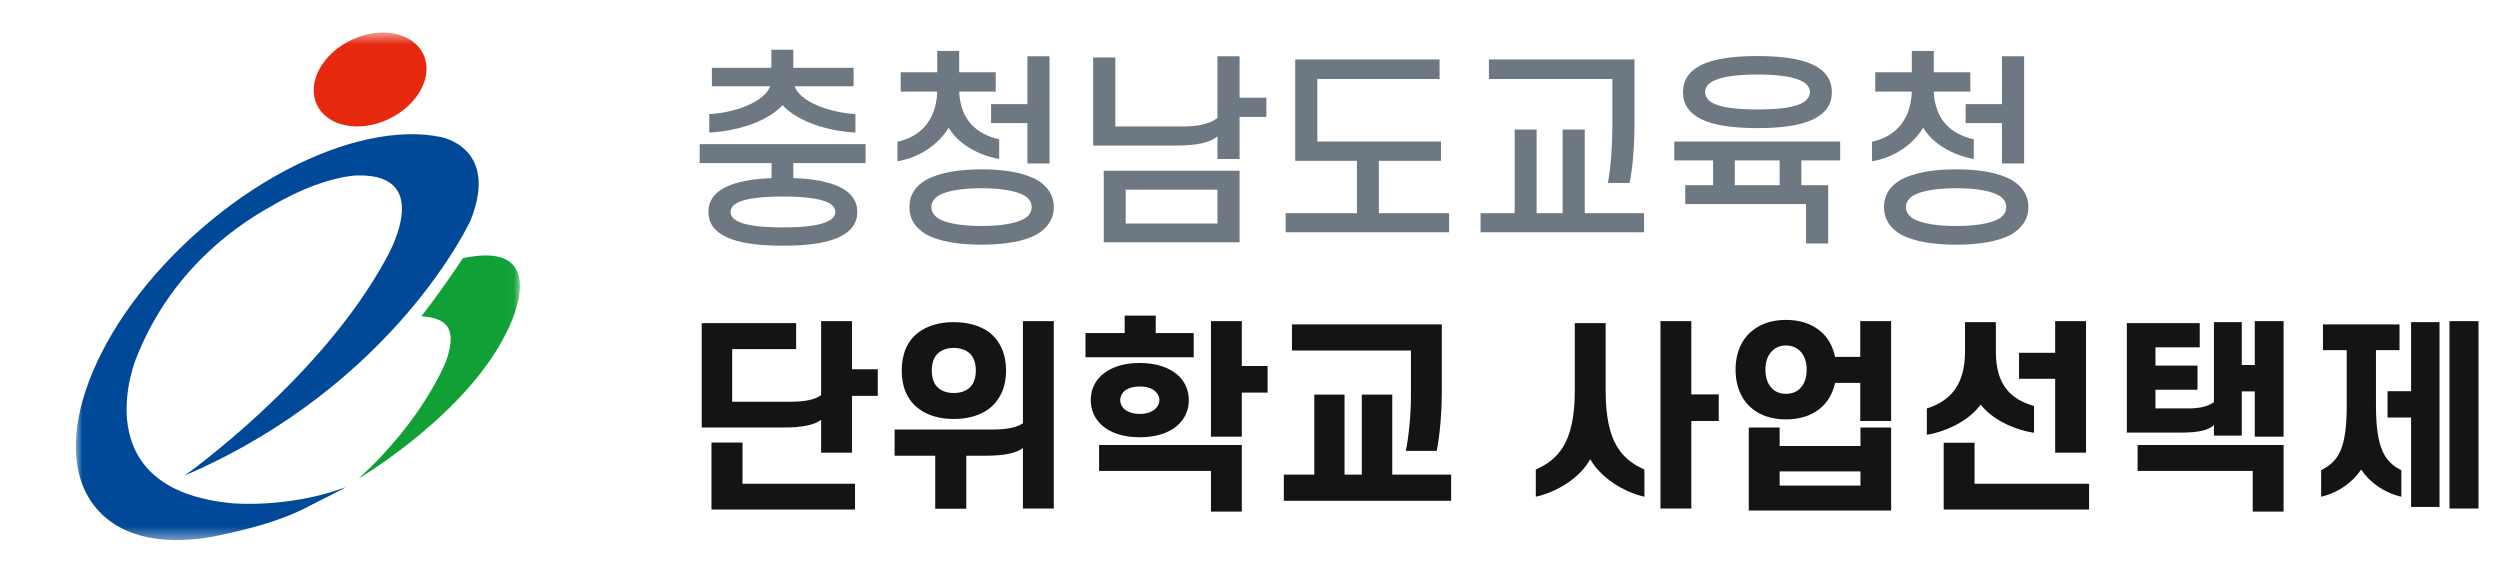
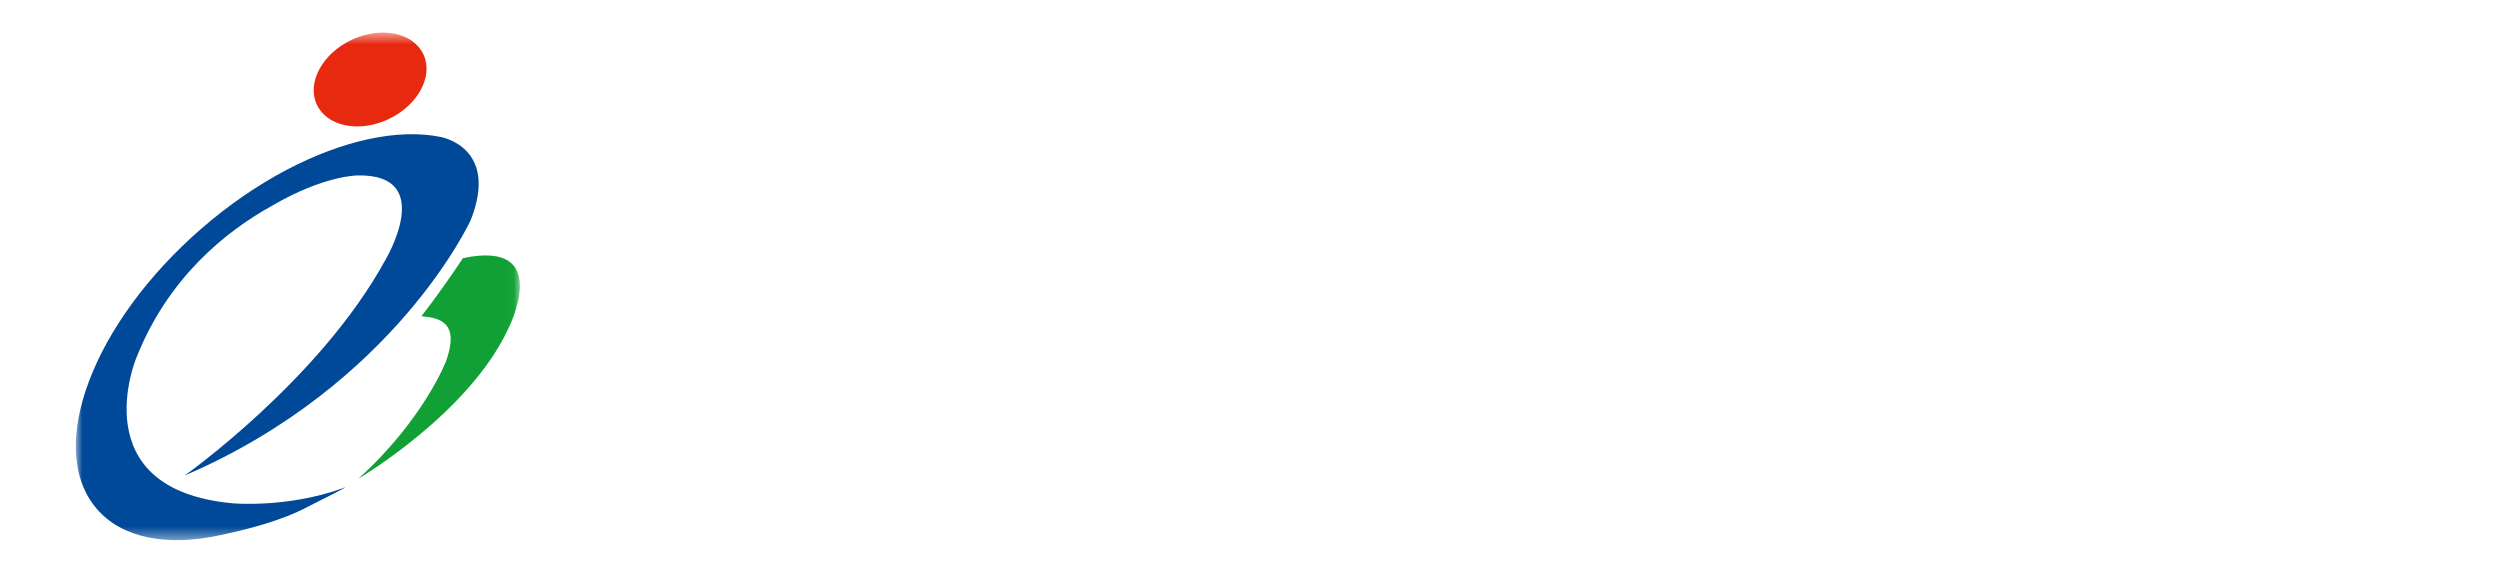
<svg xmlns="http://www.w3.org/2000/svg" width="197" height="46" viewBox="0 0 197 46" fill="none">
  <mask id="mask0_13583_62973" style="mask-type:luminance" maskUnits="userSpaceOnUse" x="5" y="2" width="36" height="41">
    <path d="M40.968 2.566H5.968V42.566H40.968V2.566Z" fill="white" />
  </mask>
  <g mask="url(#mask0_13583_62973)">
    <path d="M33.372 4.302C32.576 2.567 30.053 2.045 27.727 3.131C25.4 4.217 24.163 6.503 24.959 8.231C25.756 9.959 28.285 10.488 30.605 9.394C32.925 8.308 34.169 6.023 33.372 4.295" fill="#E7290F" />
    <path d="M27.048 38.447C27.852 38.158 25.029 39.519 24.309 39.907C22.073 41.092 19.39 41.734 17.322 42.178C13.185 43.067 9.615 42.439 7.602 40.069C3.57 35.33 7.288 25.448 15.896 17.992C20.201 14.261 24.91 11.849 29.053 10.96C31.122 10.515 33.05 10.452 34.713 10.791C34.713 10.791 39.367 11.574 37.096 17.336C37.096 17.336 31.185 30.314 14.548 37.474C14.548 37.474 25.218 29.919 30.36 20.496C30.36 20.496 34.448 13.704 28.194 13.824C28.194 13.824 25.539 13.803 21.423 16.222C17.797 18.225 13.227 21.893 10.732 28.227C10.732 28.227 6.435 38.567 18.335 39.66C18.335 39.66 22.639 40.055 27.048 38.461" fill="#004998" />
    <path d="M36.48 20.341C35.816 21.342 34.51 23.254 33.203 24.919C34.726 25.046 36.222 25.454 35.153 28.452C35.153 28.452 33.392 33.058 28.249 37.713C28.249 37.713 36.934 32.614 40.051 25.906C40.051 25.906 43.684 18.824 36.48 20.341Z" fill="#10A035" />
  </g>
-   <path d="M67.264 6.8H62.608C63.088 8.064 65.408 8.864 67.408 8.992V10.448C65.104 10.32 62.816 9.536 61.664 8.288C60.496 9.552 58.208 10.32 55.888 10.448V8.992C57.904 8.88 60.208 8.064 60.688 6.8H56.096V5.344H60.784V3.92H62.512V5.344H67.264V6.8ZM55.136 12.848V11.36H68.208V12.848H62.512V14.032C64 14.08 65.28 14.304 66.176 14.736C67.04 15.152 67.552 15.792 67.552 16.704C67.552 17.616 67.04 18.256 66.176 18.656C65.12 19.184 63.536 19.36 61.696 19.36C59.856 19.36 58.256 19.184 57.2 18.656C56.336 18.256 55.824 17.616 55.824 16.704C55.824 15.792 56.336 15.152 57.2 14.736C58.08 14.304 59.344 14.096 60.8 14.032V12.848H55.136ZM57.568 16.704C57.568 17.008 57.76 17.248 58.112 17.424C58.784 17.776 60.016 17.92 61.696 17.92C63.36 17.92 64.592 17.776 65.264 17.424C65.632 17.248 65.824 17.008 65.824 16.704C65.824 16.4 65.632 16.16 65.264 15.968C64.592 15.632 63.36 15.488 61.696 15.488C60.016 15.488 58.784 15.632 58.112 15.968C57.76 16.16 57.568 16.4 57.568 16.704ZM70.975 7.216V5.696H73.855V4.016H75.583V5.696H78.463V7.216H75.583C75.679 9.472 76.991 10.592 78.735 10.976V12.528C76.991 12.208 75.503 11.312 74.751 10.064C73.999 11.328 72.479 12.432 70.719 12.704V11.168C72.495 10.784 73.775 9.52 73.855 7.216H70.975ZM82.703 12.88H80.959V9.696H78.095V8.208H80.959V4.432H82.703V12.88ZM71.663 16.32C71.663 15.344 72.159 14.64 72.975 14.176C74.047 13.584 75.615 13.344 77.343 13.344C79.071 13.344 80.655 13.584 81.711 14.176C82.511 14.64 83.039 15.344 83.039 16.32C83.039 17.296 82.511 17.984 81.711 18.464C80.655 19.056 79.071 19.28 77.343 19.28C75.615 19.28 74.047 19.056 72.975 18.464C72.159 17.984 71.663 17.296 71.663 16.32ZM73.391 16.32C73.391 16.688 73.599 16.992 73.967 17.232C74.639 17.616 75.839 17.808 77.343 17.808C78.847 17.808 80.047 17.616 80.719 17.232C81.103 16.992 81.295 16.688 81.295 16.32C81.295 15.936 81.103 15.648 80.719 15.408C80.047 15.024 78.847 14.832 77.343 14.832C75.839 14.832 74.639 15.024 73.967 15.408C73.599 15.648 73.391 15.936 73.391 16.32ZM92.639 11.472H86.143V4.528H87.887V9.968H93.103C94.415 9.968 95.311 9.776 95.935 9.296V4.432H97.679V7.696H99.791V9.216H97.679V12.528H95.935V10.752C95.327 11.248 94.287 11.472 92.639 11.472ZM86.975 19.088V13.456H97.679V19.088H86.975ZM95.935 14.944H88.703V17.616H95.935V14.944ZM113.438 6.224H103.806V11.152H113.55V12.672H108.654V16.8H114.19V18.304H101.31V16.8H106.926V12.672H102.062V4.688H113.438V6.224ZM127.054 10.08V6.224H117.326V4.688H128.798V9.728C128.798 11.376 128.67 13.152 128.414 14.416H126.702C126.926 13.2 127.054 11.504 127.054 10.08ZM123.134 10.208H124.878V16.8H129.55V18.304H116.67V16.8H119.358V10.208H121.086V16.8H123.134V10.208ZM132.621 7.264C132.621 6.464 132.957 5.84 133.581 5.408C134.557 4.704 136.253 4.416 138.493 4.416C140.717 4.416 142.413 4.704 143.389 5.408C144.013 5.84 144.349 6.464 144.349 7.264C144.349 8.064 144.013 8.672 143.389 9.104C142.413 9.808 140.717 10.096 138.493 10.096C136.253 10.096 134.557 9.808 133.581 9.104C132.957 8.672 132.621 8.064 132.621 7.264ZM134.365 7.264C134.365 7.584 134.541 7.856 134.861 8.064C135.549 8.48 136.829 8.624 138.493 8.624C140.141 8.624 141.437 8.48 142.109 8.064C142.429 7.856 142.621 7.584 142.621 7.264C142.621 6.928 142.429 6.656 142.109 6.464C141.437 6.048 140.141 5.872 138.493 5.872C136.829 5.872 135.549 6.048 134.861 6.464C134.541 6.656 134.365 6.928 134.365 7.264ZM140.237 14.592V12.64H136.701V14.592H140.237ZM134.989 14.592V12.64H131.933V11.152H145.005V12.64H141.949V14.592H144.061V19.184H142.317V16.08H132.797V14.592H134.989ZM147.772 7.216V5.696H150.652V4.016H152.38V5.696H155.26V7.216H152.38C152.476 9.472 153.788 10.592 155.532 10.976V12.528C153.788 12.208 152.3 11.312 151.548 10.064C150.796 11.328 149.276 12.432 147.516 12.704V11.168C149.292 10.784 150.572 9.52 150.652 7.216H147.772ZM159.5 12.88H157.756V9.696H154.892V8.208H157.756V4.432H159.5V12.88ZM148.46 16.32C148.46 15.344 148.956 14.64 149.772 14.176C150.844 13.584 152.412 13.344 154.14 13.344C155.868 13.344 157.452 13.584 158.508 14.176C159.308 14.64 159.836 15.344 159.836 16.32C159.836 17.296 159.308 17.984 158.508 18.464C157.452 19.056 155.868 19.28 154.14 19.28C152.412 19.28 150.844 19.056 149.772 18.464C148.956 17.984 148.46 17.296 148.46 16.32ZM150.188 16.32C150.188 16.688 150.396 16.992 150.764 17.232C151.436 17.616 152.636 17.808 154.14 17.808C155.644 17.808 156.844 17.616 157.516 17.232C157.9 16.992 158.092 16.688 158.092 16.32C158.092 15.936 157.9 15.648 157.516 15.408C156.844 15.024 155.644 14.832 154.14 14.832C152.636 14.832 151.436 15.024 150.764 15.408C150.396 15.648 150.188 15.936 150.188 16.32Z" fill="#6D7882" />
-   <path d="M61.728 33.688H55.296V25.464H62.736V27.512H57.696V31.656H62.24C63.472 31.656 64.176 31.496 64.704 31.144V25.304H67.136V29.096H69.168V31.192H67.136V35.672H64.704V33.08C64.176 33.48 63.28 33.688 61.728 33.688ZM56.064 34.872H58.512V38.12H67.376V40.152H56.064V34.872ZM71.055 29.208C71.055 27.88 71.503 26.856 72.367 26.2C73.071 25.672 74.015 25.384 75.151 25.384C76.303 25.384 77.263 25.672 77.967 26.2C78.799 26.856 79.279 27.88 79.279 29.208C79.279 30.504 78.799 31.528 77.967 32.184C77.263 32.728 76.303 33.016 75.151 33.016C74.015 33.016 73.071 32.728 72.367 32.184C71.503 31.528 71.055 30.504 71.055 29.208ZM73.423 29.208C73.423 29.768 73.583 30.248 73.903 30.536C74.191 30.808 74.607 30.968 75.151 30.968C75.727 30.968 76.127 30.808 76.415 30.536C76.735 30.248 76.895 29.768 76.895 29.208C76.895 28.616 76.735 28.152 76.415 27.848C76.127 27.592 75.727 27.416 75.151 27.416C74.607 27.416 74.191 27.592 73.903 27.848C73.583 28.152 73.423 28.616 73.423 29.208ZM80.607 33.352V25.304H83.039V40.072H80.607V35.304C80.047 35.72 79.151 35.912 77.567 35.912H76.143V40.088H73.695V35.912H70.495V33.848H78.079C79.295 33.848 80.063 33.72 80.607 33.352ZM94.063 26.248V28.152H85.535V26.248H88.623V24.872H91.071V26.248H94.063ZM88.271 31.528C88.271 31.8 88.399 32.04 88.591 32.232C88.879 32.472 89.295 32.616 89.807 32.616C90.335 32.616 90.751 32.472 91.023 32.232C91.231 32.04 91.359 31.8 91.359 31.528C91.359 31.256 91.231 31.016 91.023 30.824C90.751 30.584 90.335 30.456 89.807 30.456C89.295 30.456 88.879 30.584 88.591 30.824C88.399 31.016 88.271 31.256 88.271 31.528ZM85.951 31.528C85.951 30.728 86.271 30.04 86.847 29.528C87.519 28.952 88.527 28.6 89.807 28.6C91.103 28.6 92.111 28.952 92.783 29.528C93.359 30.04 93.679 30.728 93.679 31.528C93.679 32.328 93.359 33.016 92.783 33.528C92.111 34.12 91.103 34.456 89.807 34.456C88.527 34.456 87.519 34.12 86.847 33.528C86.271 33.016 85.951 32.328 85.951 31.528ZM95.423 25.304H97.855V28.84H99.887V30.936H97.855V34.408H95.423V25.304ZM86.607 37.112V35.064H97.855V40.312H95.423V37.112H86.607ZM111.182 31.256V27.624H101.806V25.56H113.614V30.792C113.614 32.44 113.47 34.232 113.214 35.528H110.782C111.022 34.312 111.182 32.648 111.182 31.256ZM107.31 37.4V31.096H109.71V37.4H114.35V39.464H101.166V37.4H103.566V31.096H105.95V37.4H107.31ZM125.309 36.184C124.557 37.576 122.829 38.728 121.021 39.144V37C122.733 36.232 124.093 34.952 124.093 30.808V25.464H126.525V30.808C126.525 34.952 127.853 36.216 129.581 37V39.144C127.789 38.728 126.093 37.56 125.309 36.184ZM130.845 25.304H133.277V31.08H135.437V33.176H133.277V40.072H130.845V25.304ZM136.764 29.128C136.764 27.752 137.276 26.68 138.108 26.04C138.796 25.48 139.692 25.208 140.732 25.208C141.788 25.208 142.684 25.48 143.372 26.04C143.996 26.52 144.412 27.224 144.604 28.12H146.588V25.304H149.02V33.176H146.588V30.168H144.604C144.412 31.048 143.98 31.752 143.372 32.232C142.684 32.776 141.788 33.048 140.732 33.048C139.692 33.048 138.796 32.776 138.108 32.232C137.276 31.576 136.764 30.52 136.764 29.128ZM139.116 29.128C139.116 29.8 139.308 30.312 139.676 30.648C139.948 30.904 140.3 31.032 140.732 31.032C141.164 31.032 141.532 30.904 141.804 30.648C142.172 30.312 142.364 29.8 142.364 29.128C142.364 28.472 142.172 27.96 141.804 27.624C141.532 27.368 141.164 27.224 140.732 27.224C140.3 27.224 139.948 27.368 139.676 27.624C139.308 27.96 139.116 28.472 139.116 29.128ZM140.236 35.144H146.604V33.688H149.02V40.232H137.804V33.688H140.236V35.144ZM146.604 38.264V37.144H140.236V38.264H146.604ZM154.843 25.384H157.275V27.72C157.275 30.312 158.427 31.464 160.283 31.992V34.104C158.539 33.832 156.923 32.968 156.075 31.88C155.259 33.016 153.643 33.944 151.835 34.264V32.184C153.755 31.592 154.843 30.232 154.843 27.72V25.384ZM164.379 25.304V35.672H161.947V29.848H159.099V27.8H161.947V25.304H164.379ZM164.619 38.12V40.152H153.163V34.888H155.595V38.12H164.619ZM171.883 34.088H167.595V25.464H173.339V27.368H169.851V28.808H173.163V30.712H169.851V32.184H172.395C173.387 32.184 173.979 32.024 174.459 31.688V25.384H176.651V28.76H177.675V25.304H179.947V34.408H177.675V30.84H176.651V34.328H174.459V33.496C174.011 33.896 173.291 34.088 171.883 34.088ZM168.443 37.112V35.064H179.947V40.312H177.515V37.112H168.443ZM183.05 27.592V25.56H189.082V27.592H187.226V31.944C187.226 35.368 187.93 36.408 189.226 37.048V39.144C187.818 38.808 186.714 37.992 186.058 37C185.402 37.992 184.298 38.808 182.906 39.144V37.048C184.266 36.376 184.922 35.368 184.922 31.944V27.592H183.05ZM189.994 32.904H188.138V30.824H189.994V25.384H192.234V39.944H189.994V32.904ZM195.306 25.304V40.072H193.018V25.304H195.306Z" fill="#131416" />
</svg>